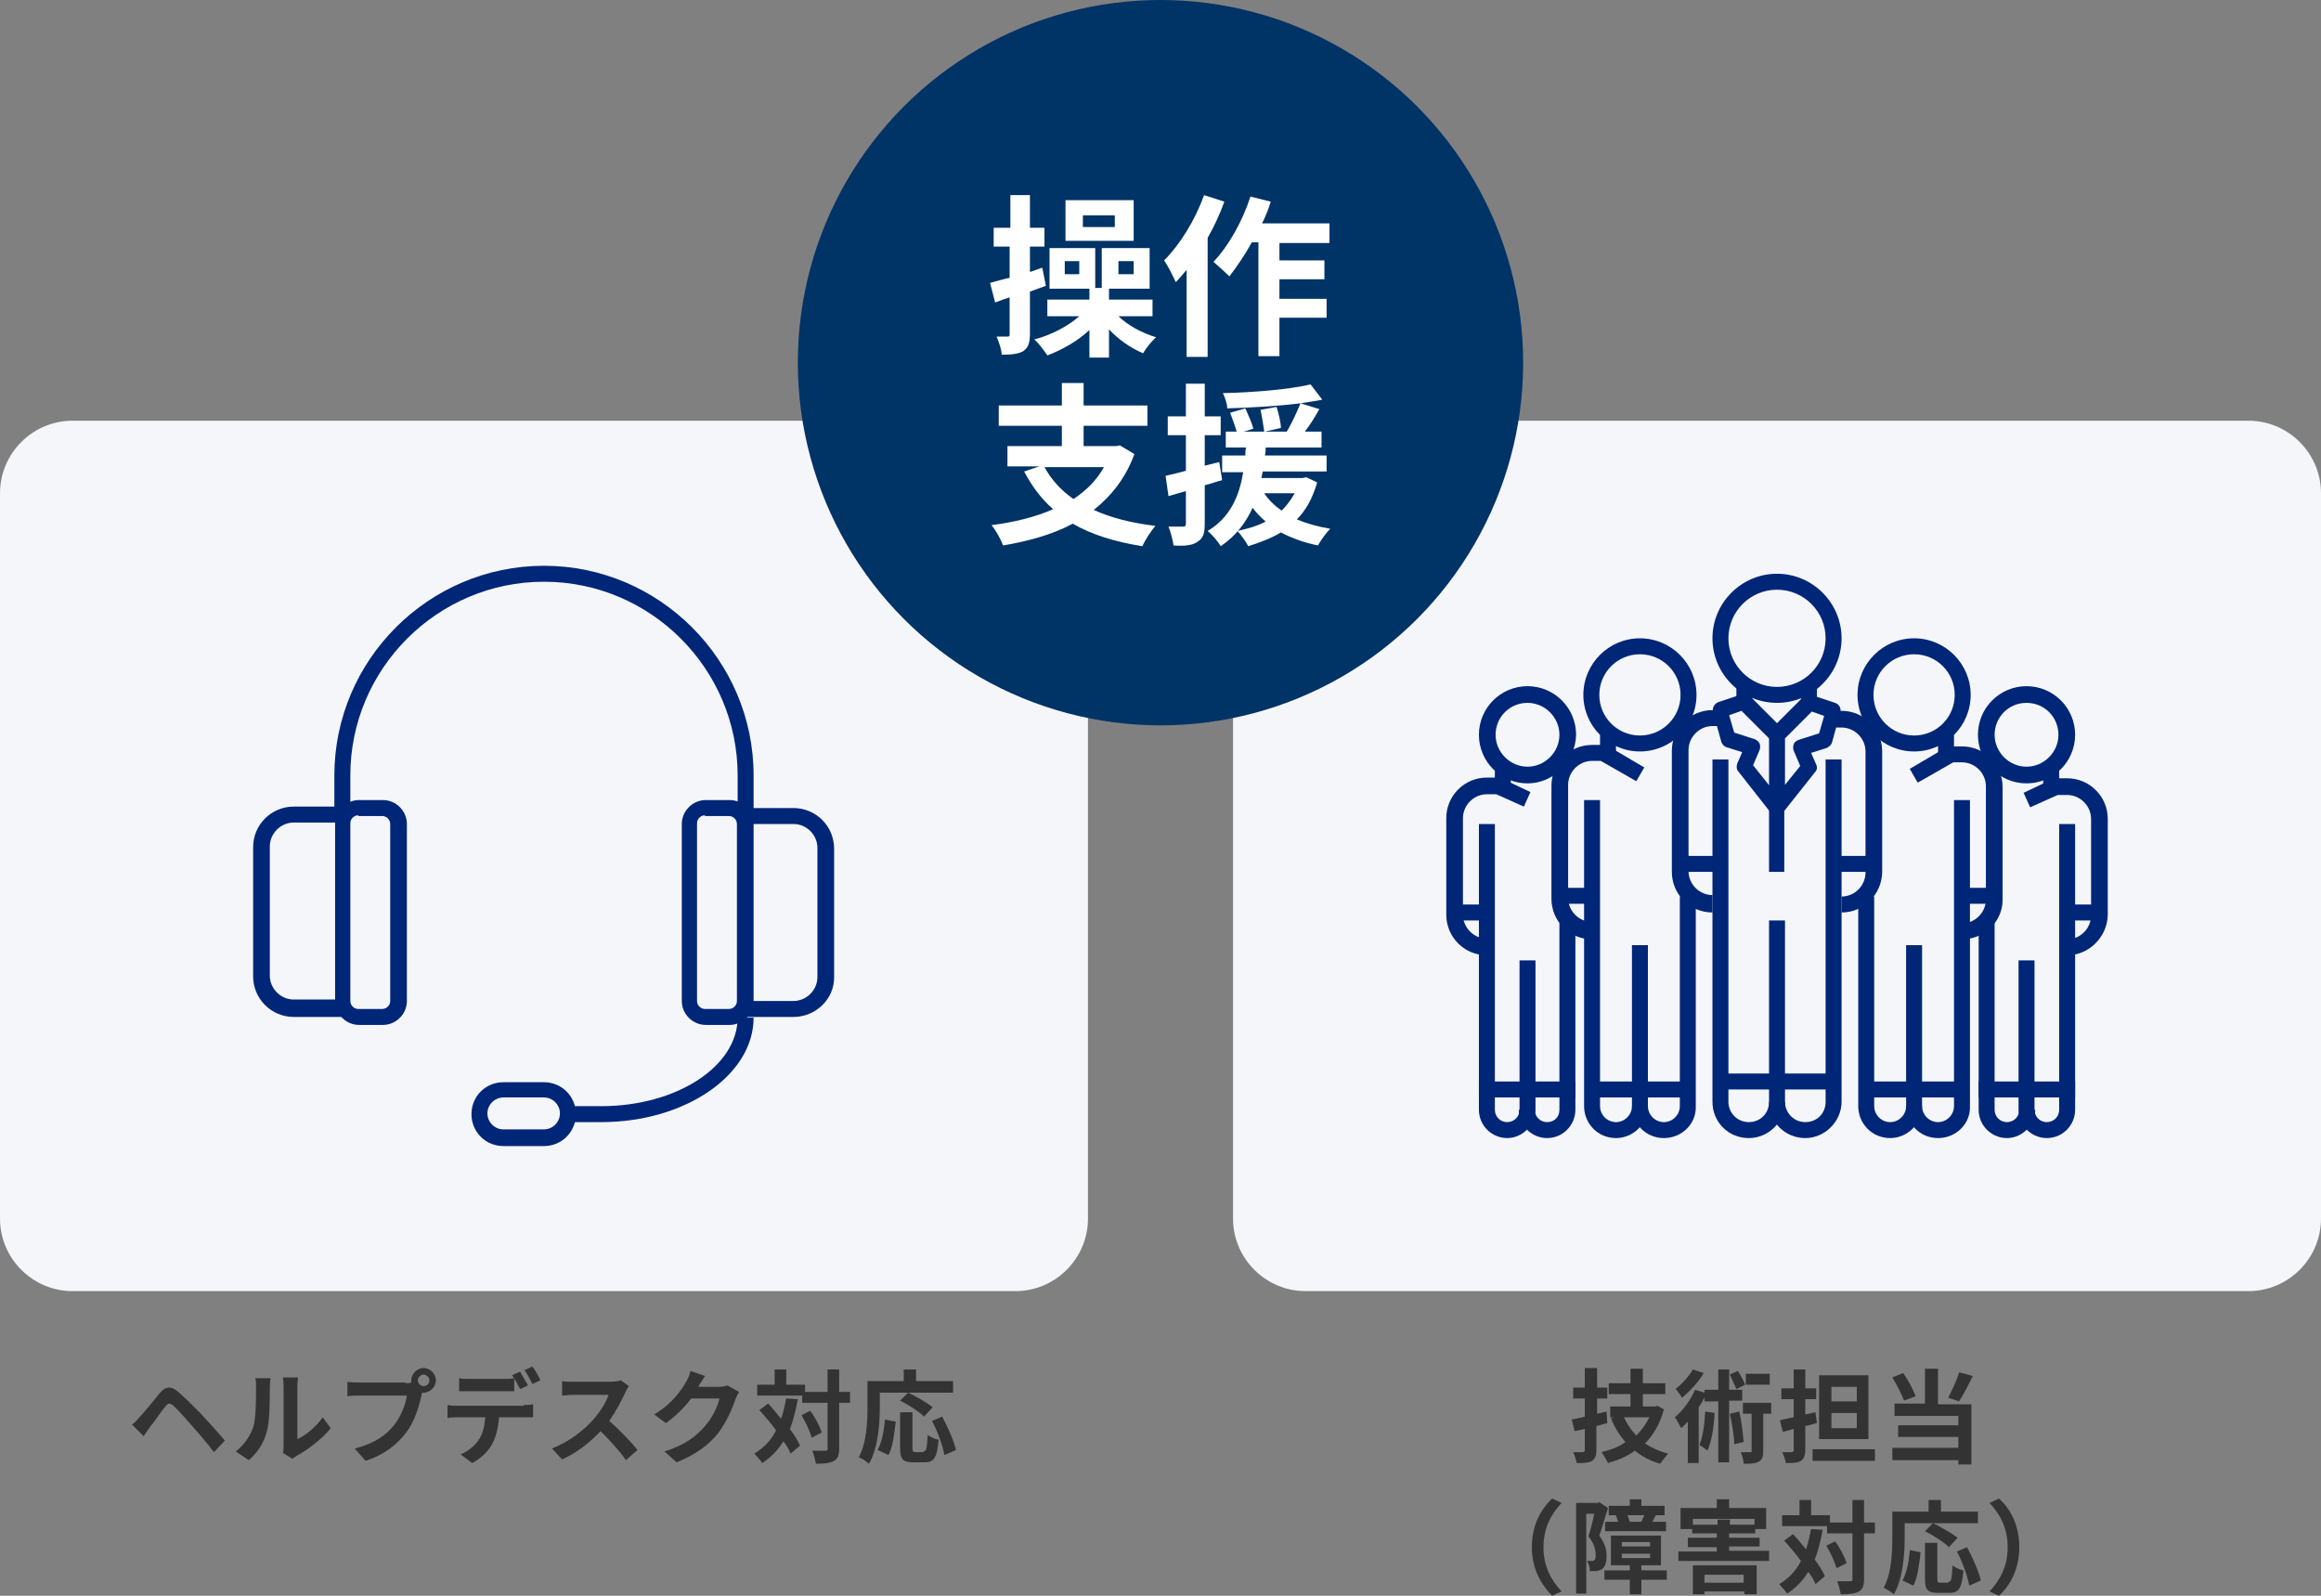
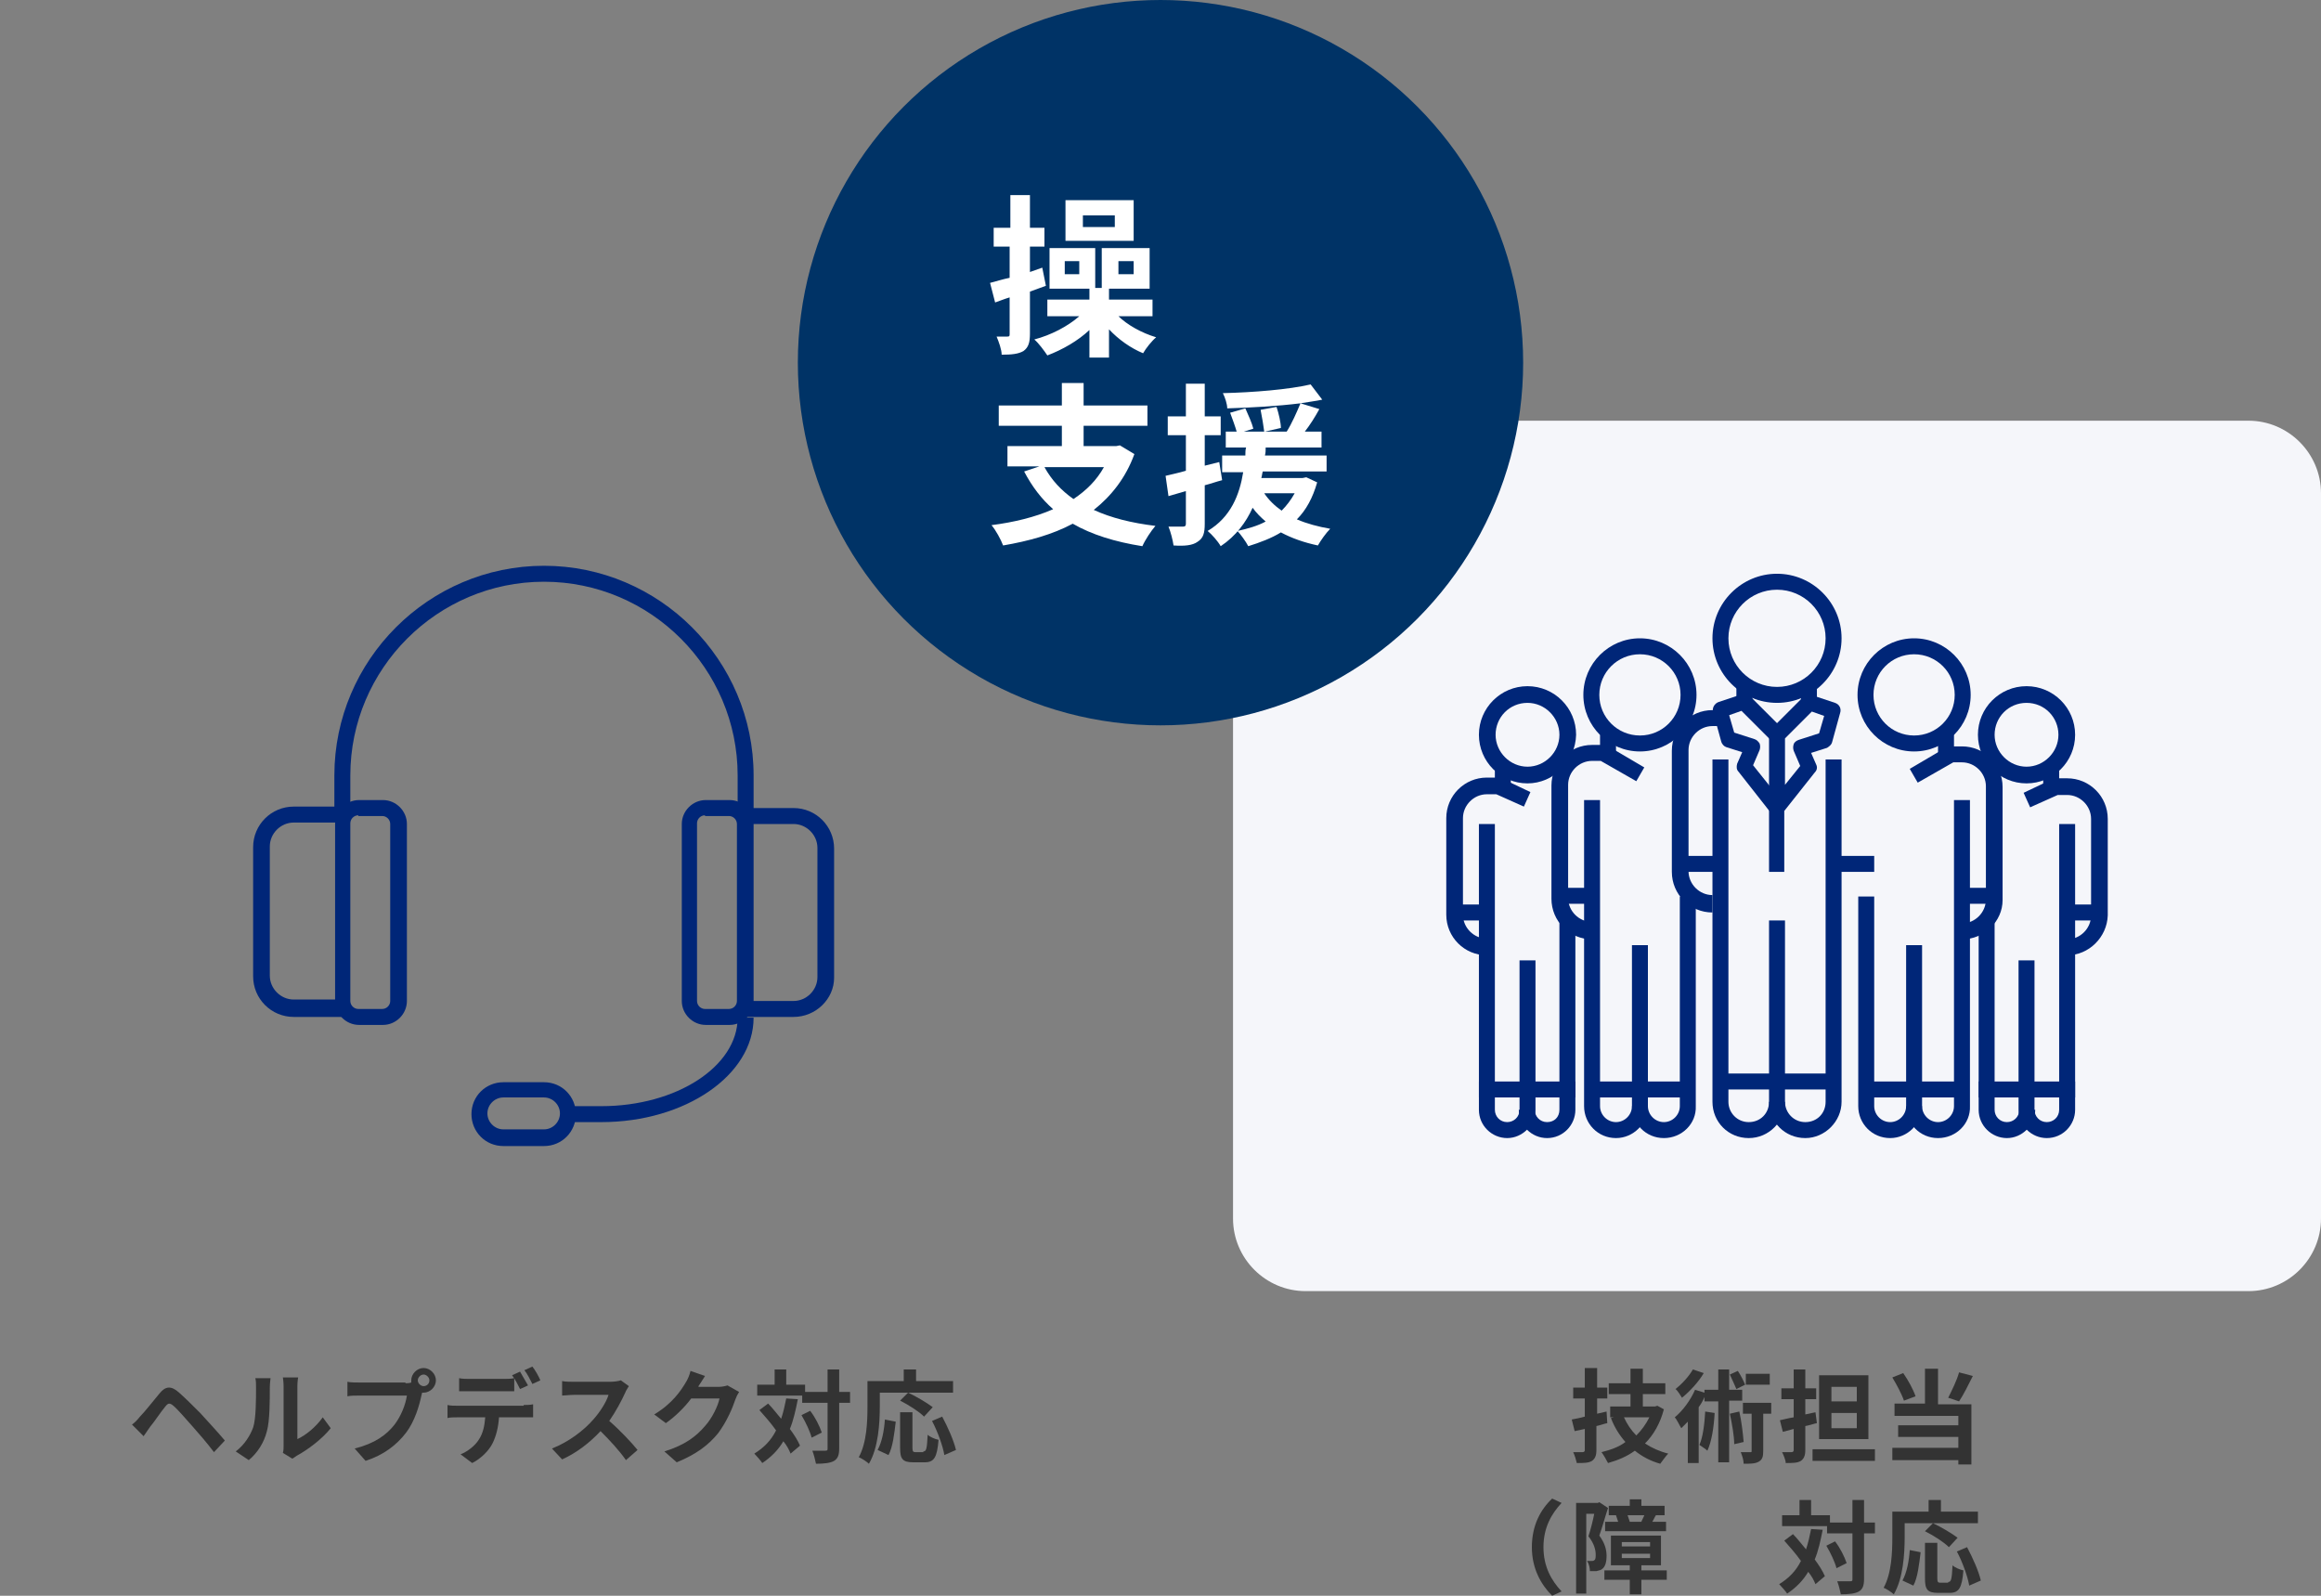
<svg xmlns="http://www.w3.org/2000/svg" version="1.1" id="レイヤー_1" x="0px" y="0px" width="320px" height="220px" viewBox="0 0 320 220" style="enable-background:new 0 0 320 220;" xml:space="preserve">
  <rect x="0" y="0" width="320" height="220" fill="#808080" stroke="none" />
  <style type="text/css">
	.st0{fill:#F5F6FA;}
	.st1{fill:#002678;}
	.st2{fill:#003366;}
	.st3{fill:#FFFFFF;}
	.st4{fill:#333333;}
</style>
  <g>
-     <path class="st0" d="M0,168c0,5.5,4.5,10,10,10h130c5.5,0,10-4.5,10-10V68c0-5.5-4.5-10-10-10H10C4.5,58,0,62.5,0,68L0,168z" />
    <g>
      <g>
        <path class="st1" d="M52.8,141.3h-3.3c-1.8,0-3.3-1.5-3.3-3.3v-24.4c0-1.8,1.5-3.3,3.3-3.3h3.3c1.8,0,3.3,1.5,3.3,3.3V138     C56.1,139.8,54.6,141.3,52.8,141.3z M49.4,112.4c-0.6,0-1.1,0.5-1.1,1.1V138c0,0.6,0.5,1.1,1.1,1.1h3.3c0.6,0,1.1-0.5,1.1-1.1     v-24.4c0-0.6-0.5-1.1-1.1-1.1H49.4z" />
        <path class="st1" d="M47.2,140.2h-6.7c-3.1,0-5.6-2.5-5.6-5.6v-17.8c0-3.1,2.5-5.6,5.6-5.6h6.7v2.2h-6.7c-1.8,0-3.3,1.5-3.3,3.3     v17.8c0,1.8,1.5,3.3,3.3,3.3h6.7V140.2z" />
      </g>
      <g>
        <path class="st1" d="M100.6,141.3h-3.3c-1.8,0-3.3-1.5-3.3-3.3v-24.4c0-1.8,1.5-3.3,3.3-3.3h3.3c1.8,0,3.3,1.5,3.3,3.3V138     C103.9,139.8,102.4,141.3,100.6,141.3z M97.2,112.4c-0.6,0-1.1,0.5-1.1,1.1V138c0,0.6,0.5,1.1,1.1,1.1h3.3c0.6,0,1.1-0.5,1.1-1.1     v-24.4c0-0.6-0.5-1.1-1.1-1.1H97.2z" />
        <path class="st1" d="M109.4,140.2h-6.7V138h6.7c1.8,0,3.3-1.5,3.3-3.3v-17.8c0-1.8-1.5-3.3-3.3-3.3h-6.7v-2.2h6.7     c3.1,0,5.6,2.5,5.6,5.6v17.8C115,137.7,112.5,140.2,109.4,140.2z" />
      </g>
      <path class="st1" d="M103.9,112.1h-2.2v-5.2c0-14.7-12-26.7-26.7-26.7s-26.7,12-26.7,26.7v5.2h-2.2v-5.2C46.1,91,59.1,78,75,78    s28.9,13,28.9,28.9V112.1z" />
      <path class="st1" d="M82.9,154.7h-4.5v-2.2h4.5c10.4,0,18.8-5.5,18.8-12.2h2.2C103.9,148.2,94.5,154.7,82.9,154.7z" />
      <path class="st1" d="M75,158h-5.6c-2.5,0-4.4-2-4.4-4.4c0-2.5,2-4.4,4.4-4.4H75c2.5,0,4.4,2,4.4,4.4C79.4,156,77.5,158,75,158z     M69.4,151.3c-1.2,0-2.2,1-2.2,2.2s1,2.2,2.2,2.2H75c1.2,0,2.2-1,2.2-2.2s-1-2.2-2.2-2.2H69.4z" />
    </g>
  </g>
  <g>
    <path class="st0" d="M320,168c0,5.5-4.5,10-10,10H180c-5.5,0-10-4.5-10-10V68c0-5.5,4.5-10,10-10h130c5.5,0,10,4.5,10,10V168z" />
    <g>
      <g>
        <path class="st1" d="M245,96.9c-4.9,0-8.9-4-8.9-8.9s4-8.9,8.9-8.9s8.9,4,8.9,8.9S249.9,96.9,245,96.9z M245,81.3     c-3.7,0-6.7,3-6.7,6.7s3,6.7,6.7,6.7s6.7-3,6.7-6.7S248.7,81.3,245,81.3z" />
        <path class="st1" d="M246.1,120.2h-2.2v-18.9c0-0.3,0.1-0.6,0.3-0.8l4.4-4.4c0.3-0.3,0.7-0.4,1.1-0.3l3.3,1.1     c0.6,0.2,0.9,0.8,0.7,1.4l-1.1,4c-0.1,0.4-0.4,0.6-0.7,0.8l-2.2,0.7l0.7,1.6c0.2,0.4,0.1,0.8-0.2,1.1l-4.2,5.3V120.2z      M246.1,101.8v6.4l2.1-2.6l-0.9-2.1c-0.1-0.3-0.1-0.6,0-0.9c0.1-0.3,0.4-0.5,0.7-0.6l2.8-0.9l0.7-2.4l-1.7-0.6L246.1,101.8z" />
        <path class="st1" d="M244.1,112l-4.4-5.6c-0.3-0.3-0.3-0.7-0.2-1.1l0.7-1.6L238,103c-0.3-0.1-0.6-0.4-0.7-0.8l-1.1-4     c-0.2-0.6,0.2-1.2,0.7-1.4l3.3-1.1c0.4-0.1,0.8,0,1.1,0.3l4.4,4.4l-1.6,1.6l-4-4l-1.7,0.6l0.7,2.4l2.8,0.9     c0.3,0.1,0.5,0.3,0.7,0.6c0.1,0.3,0.1,0.6,0,0.9l-0.9,2.1l4,5L244.1,112z" />
        <rect x="248.3" y="94.7" class="st1" width="2.2" height="2.2" />
        <rect x="239.4" y="94.7" class="st1" width="2.2" height="2.2" />
        <path class="st1" d="M248.9,156.9c-2.8,0-5-2.2-5-5v-25h2.2v25c0,1.5,1.2,2.8,2.8,2.8s2.8-1.2,2.8-2.8v-47.2h2.2v47.2     C253.9,154.6,251.6,156.9,248.9,156.9z" />
        <path class="st1" d="M241.1,156.9c-2.8,0-5-2.2-5-5v-47.2h2.2v47.2c0,1.5,1.2,2.8,2.8,2.8s2.8-1.2,2.8-2.8h2.2     C246.1,154.6,243.9,156.9,241.1,156.9z" />
        <rect x="237.2" y="148" class="st1" width="15.6" height="2.2" />
-         <path class="st1" d="M253.9,125.8v-2.2c1.8,0,3.3-1.5,3.3-3.3v-16.7c0-1.8-1.5-3.3-3.3-3.3h-1.5V98h1.5c3.1,0,5.6,2.5,5.6,5.6     v16.7C259.4,123.3,257,125.8,253.9,125.8z" />
        <path class="st1" d="M236.1,125.8c-3.1,0-5.6-2.5-5.6-5.6v-16.7c0-3.1,2.5-5.6,5.6-5.6h1.5v2.2h-1.5c-1.8,0-3.3,1.5-3.3,3.3v16.7     c0,1.8,1.5,3.3,3.3,3.3V125.8z" />
        <rect x="252.8" y="118" class="st1" width="5.6" height="2.2" />
        <rect x="231.7" y="118" class="st1" width="5.6" height="2.2" />
      </g>
      <g>
        <path class="st1" d="M263.9,103.6c-4.3,0-7.8-3.5-7.8-7.8s3.5-7.8,7.8-7.8c4.3,0,7.8,3.5,7.8,7.8S268.2,103.6,263.9,103.6z      M263.9,90.2c-3.1,0-5.6,2.5-5.6,5.6s2.5,5.6,5.6,5.6s5.6-2.5,5.6-5.6S267,90.2,263.9,90.2z" />
        <path class="st1" d="M279.4,108c-3.7,0-6.7-3-6.7-6.7c0-3.7,3-6.7,6.7-6.7c3.7,0,6.7,3,6.7,6.7C286.1,105,283.1,108,279.4,108z      M279.4,96.9c-2.5,0-4.4,2-4.4,4.4s2,4.4,4.4,4.4s4.4-2,4.4-4.4S281.9,96.9,279.4,96.9z" />
        <path class="st1" d="M267.2,156.9c-2.5,0-4.4-2-4.4-4.4v-22.2h2.2v22.2c0,1.2,1,2.2,2.2,2.2s2.2-1,2.2-2.2v-42.2h2.2v42.2     C271.7,154.9,269.7,156.9,267.2,156.9z" />
        <path class="st1" d="M260.6,156.9c-2.5,0-4.4-2-4.4-4.4v-28.9h2.2v28.9c0,1.2,1,2.2,2.2,2.2c1.2,0,2.2-1,2.2-2.2h2.2     C265,154.9,263,156.9,260.6,156.9z" />
        <rect x="257.2" y="149.1" class="st1" width="13.3" height="2.2" />
        <path class="st1" d="M270.5,129.5v-2.2c1.8,0,3.3-1.5,3.3-3.3v-15.6c0-1.8-1.5-3.3-3.3-3.3h-1.2l-4.9,2.8l-1.1-1.9l5.1-3     c0.2-0.1,0.4-0.1,0.6-0.1h1.5c3.1,0,5.6,2.5,5.6,5.6v15.6C276.1,127,273.6,129.5,270.5,129.5z" />
        <rect x="267.2" y="101.3" class="st1" width="2.2" height="3.3" />
        <rect x="270.6" y="122.4" class="st1" width="4.4" height="2.2" />
        <path class="st1" d="M282.2,156.9c-2.1,0-3.9-1.7-3.9-3.9v-20.6h2.2V153c0,0.9,0.7,1.7,1.7,1.7c0.9,0,1.7-0.7,1.7-1.7v-39.4h2.2     V153C286.1,155.1,284.4,156.9,282.2,156.9z" />
        <path class="st1" d="M276.7,156.9c-2.1,0-3.9-1.7-3.9-3.9v-26.3h2.2V153c0,0.9,0.7,1.7,1.7,1.7c0.9,0,1.7-0.7,1.7-1.7h2.2     C280.6,155.1,278.8,156.9,276.7,156.9z" />
        <rect x="272.8" y="149.1" class="st1" width="13.3" height="2.2" />
        <path class="st1" d="M285,131.7v-2.2c1.8,0,3.3-1.5,3.3-3.3v-13.3c0-1.8-1.5-3.3-3.3-3.3h-1.3l-3.8,1.7l-0.9-2l4-1.9     c0.1-0.1,0.3-0.1,0.5-0.1h1.5c3.1,0,5.6,2.5,5.6,5.6v13.3C290.5,129.2,288,131.7,285,131.7z" />
        <rect x="281.7" y="105.8" class="st1" width="2.2" height="3.3" />
        <rect x="285" y="124.7" class="st1" width="4.4" height="2.2" />
      </g>
      <g>
        <path class="st1" d="M226.1,103.6c-4.3,0-7.8-3.5-7.8-7.8s3.5-7.8,7.8-7.8s7.8,3.5,7.8,7.8S230.4,103.6,226.1,103.6z M226.1,90.2     c-3.1,0-5.6,2.5-5.6,5.6s2.5,5.6,5.6,5.6c3.1,0,5.6-2.5,5.6-5.6S229.2,90.2,226.1,90.2z" />
        <path class="st1" d="M210.6,108c-3.7,0-6.7-3-6.7-6.7c0-3.7,3-6.7,6.7-6.7c3.7,0,6.7,3,6.7,6.7C217.2,105,214.2,108,210.6,108z      M210.6,96.9c-2.5,0-4.4,2-4.4,4.4s2,4.4,4.4,4.4s4.4-2,4.4-4.4S213,96.9,210.6,96.9z" />
        <path class="st1" d="M222.8,156.9c-2.5,0-4.4-2-4.4-4.4v-42.2h2.2v42.2c0,1.2,1,2.2,2.2,2.2c1.2,0,2.2-1,2.2-2.2v-22.2h2.2v22.2     C227.2,154.9,225.2,156.9,222.8,156.9z" />
        <path class="st1" d="M229.4,156.9c-2.5,0-4.4-2-4.4-4.4h2.2c0,1.2,1,2.2,2.2,2.2c1.2,0,2.2-1,2.2-2.2v-28.9h2.2v28.9     C233.9,154.9,231.9,156.9,229.4,156.9z" />
        <rect x="219.4" y="149.1" class="st1" width="13.3" height="2.2" />
        <path class="st1" d="M219.5,129.5c-3.1,0-5.6-2.5-5.6-5.6v-15.6c0-3.1,2.5-5.6,5.6-5.6h1.5c0.2,0,0.4,0.1,0.6,0.1l5.1,3l-1.1,1.9     l-4.9-2.8h-1.2c-1.8,0-3.3,1.5-3.3,3.3v15.6c0,1.8,1.5,3.3,3.3,3.3V129.5z" />
        <rect x="220.6" y="101.3" class="st1" width="2.2" height="3.3" />
        <rect x="215" y="122.4" class="st1" width="4.4" height="2.2" />
        <path class="st1" d="M207.8,156.9c-2.1,0-3.9-1.7-3.9-3.9v-39.4h2.2V153c0,0.9,0.7,1.7,1.7,1.7c0.9,0,1.7-0.7,1.7-1.7v-20.6h2.2     V153C211.7,155.1,209.9,156.9,207.8,156.9z" />
        <path class="st1" d="M213.3,156.9c-2.1,0-3.9-1.7-3.9-3.9h2.2c0,0.9,0.7,1.7,1.7,1.7s1.7-0.7,1.7-1.7v-26.3h2.2V153     C217.2,155.1,215.5,156.9,213.3,156.9z" />
        <rect x="203.9" y="149.1" class="st1" width="13.3" height="2.2" />
        <path class="st1" d="M205,131.7c-3.1,0-5.6-2.5-5.6-5.6v-13.3c0-3.1,2.5-5.6,5.6-5.6h1.5c0.2,0,0.3,0,0.5,0.1l4,1.9l-0.9,2     l-3.8-1.7H205c-1.8,0-3.3,1.5-3.3,3.3v13.3c0,1.8,1.5,3.3,3.3,3.3V131.7z" />
        <rect x="206.1" y="105.8" class="st1" width="2.2" height="3.3" />
        <rect x="200.6" y="124.7" class="st1" width="4.4" height="2.2" />
      </g>
    </g>
  </g>
  <circle class="st2" cx="160" cy="50" r="50" />
  <g>
    <g>
      <path class="st3" d="M142,40.2V46c0,1.2-0.2,1.9-0.9,2.4c-0.7,0.4-1.6,0.5-3,0.5c0-0.7-0.4-1.8-0.7-2.5c0.7,0,1.3,0,1.5,0    c0.3,0,0.3-0.1,0.3-0.4v-5c-0.7,0.2-1.4,0.5-2,0.7l-0.7-2.7c0.8-0.2,1.7-0.5,2.7-0.7V34H137v-2.6h2.3v-4.5h2.7v4.5h2V34h-2v3.5    l1.7-0.6l0.5,2.5L142,40.2z M154.1,43.5c1.3,1.3,3.3,2.4,5.3,3c-0.6,0.5-1.4,1.5-1.8,2.2c-1.7-0.7-3.4-1.9-4.7-3.3v3.9h-2.7v-3.8    c-1.6,1.5-3.7,2.7-5.8,3.5c-0.4-0.6-1.2-1.7-1.8-2.2c2.3-0.6,4.6-1.8,6.2-3.2h-4.4v-2.3h5.8v-1.5h-5.5v-5.6h6.3v5.5h0.9v-5.5h6.6    v5.6h-5.6v1.5h6v2.3H154.1z M148.8,36h-2v1.8h2V36z M156.3,33.2h-9.4v-5.6h9.4V33.2z M153.7,29.7h-4.4v1.6h4.4V29.7z M154.2,37.8    h2.1V36h-2.1V37.8z" />
-       <path class="st3" d="M168.8,27.8c-0.6,1.7-1.4,3.4-2.3,5v16.4h-2.9v-12c-0.5,0.6-1,1.2-1.5,1.7c-0.3-0.7-1.1-2.3-1.6-3    c2.2-2.2,4.3-5.6,5.5-9L168.8,27.8z M176.4,33.4v2.5h6.2v2.6h-6.2v2.7h6.5v2.6h-6.5v5.3h-2.9V33.4h-0.9c-1,1.8-2.1,3.4-3.1,4.7    c-0.5-0.5-1.6-1.5-2.2-2c2.1-2.2,4-5.6,5.1-9l2.8,0.7c-0.3,1-0.7,2-1.2,3h9.3v2.7H176.4z" />
      <path class="st3" d="M156.4,62.6c-1.2,3.3-3.2,5.8-5.6,7.7c2.4,1.1,5.2,1.8,8.5,2.2c-0.6,0.7-1.4,1.9-1.8,2.8    c-3.8-0.6-7-1.6-9.6-3.1c-2.8,1.5-6.1,2.4-9.6,3c-0.3-0.8-1-2.1-1.6-2.8c3.1-0.4,6-1.1,8.5-2.2c-1.6-1.4-2.9-3.1-4-5.2l2.1-0.7    h-4.4v-2.8h7.5v-2.8h-8.7v-2.8h8.7v-3.1h3v3.1h8.8v2.8h-8.8v2.8h4.5l0.5-0.1L156.4,62.6z M144,64.4c1,1.8,2.3,3.2,4,4.4    c1.8-1.2,3.2-2.6,4.2-4.4H144z" />
      <path class="st3" d="M168.5,66.2c-0.8,0.2-1.6,0.5-2.4,0.7v5.3c0,1.3-0.2,2-1,2.5c-0.7,0.5-1.8,0.6-3.3,0.5    c-0.1-0.7-0.4-1.9-0.7-2.6c0.9,0,1.7,0,2,0c0.3,0,0.4-0.1,0.4-0.4v-4.5l-2.4,0.7l-0.4-2.8c0.8-0.2,1.8-0.4,2.8-0.7V60H161v-2.6    h2.5v-4.5h2.6v4.5h2.2V60h-2.2v4.2l2-0.5L168.5,66.2z M181.6,66.5c-0.6,2.1-1.5,3.8-2.8,5.1c1.4,0.6,2.9,1,4.6,1.3    c-0.6,0.6-1.3,1.6-1.7,2.3c-1.9-0.4-3.6-1-5.1-1.8c-1.3,0.8-2.9,1.4-4.5,1.9c-0.3-0.6-1.1-1.7-1.5-2.1c1.4-0.3,2.8-0.7,3.9-1.3    c-0.7-0.6-1.3-1.2-1.8-1.9c-0.9,2-2.3,3.9-4.4,5.3c-0.4-0.7-1.2-1.6-1.8-2.1c3.2-1.9,4.4-5,4.9-8.1h-2.9v-2.3h3.2    c0-0.4,0-0.8,0.1-1.1H169v-2.2h1.5c-0.2-0.7-0.6-1.8-0.9-2.6l2.1-0.6c0.4,0.9,0.9,2,1.1,2.8l-1.3,0.4h2.8c-0.1-0.8-0.3-2-0.5-3    l2.2-0.4c0.3,0.9,0.6,2.2,0.6,2.9l-2.2,0.5h3c0.7-1.1,1.4-2.7,1.9-3.9c-3.2,0.4-6.9,0.6-10.1,0.7c0-0.6-0.3-1.5-0.6-2.1    c4.2-0.1,9.1-0.5,12.1-1.2l1.6,2.1c-0.9,0.2-1.9,0.3-3,0.5l2.6,0.8c-0.6,1.1-1.3,2.2-2,3.1h2.3v2.2h-7.7c0,0.4,0,0.7-0.1,1.1h8.5    V65h-8.8c-0.1,0.3-0.1,0.6-0.2,0.9h5.7l0.5-0.1L181.6,66.5z M174.3,68c0.6,0.9,1.4,1.7,2.4,2.4c0.7-0.7,1.3-1.5,1.8-2.4H174.3z" />
    </g>
  </g>
  <g>
    <path class="st4" d="M18.2,196.4c0.4-0.3,0.7-0.6,1.1-1.1c0.6-0.6,1.7-2,2.7-3.2c0.8-1,1.6-1.1,2.7-0.1c0.9,0.8,2,1.9,2.9,2.8   c0.9,1,2.4,2.6,3.4,3.8l-1.5,1.6c-0.9-1.2-2.2-2.7-3-3.6c-0.9-1-2-2.3-2.6-2.8c-0.5-0.4-0.7-0.4-1.1,0.1c-0.6,0.7-1.5,2.1-2.1,2.8   l-0.9,1.3L18.2,196.4z" />
    <path class="st4" d="M32.5,200.1c1.2-0.9,2-2.2,2.4-3.3c0.4-1.2,0.4-3.9,0.4-5.5c0-0.6,0-0.9-0.1-1.3h2.1c0,0.1-0.1,0.7-0.1,1.3   c0,1.7,0,4.6-0.4,6c-0.4,1.6-1.3,3-2.5,4L32.5,200.1z M39,200.3c0.1-0.3,0.1-0.7,0.1-1v-8.2c0-0.6-0.1-1.2-0.1-1.2h2.1   c0,0-0.1,0.6-0.1,1.2v7.3c1.1-0.5,2.5-1.6,3.5-3l1.1,1.5c-1.2,1.5-3.2,3-4.7,3.8c-0.3,0.2-0.4,0.3-0.6,0.4L39,200.3z" />
    <path class="st4" d="M55.9,190.7c0.2,0,0.5,0,0.8-0.1c0-0.1,0-0.2,0-0.3c0-0.9,0.8-1.7,1.7-1.7c0.9,0,1.7,0.8,1.7,1.7   c0,0.9-0.8,1.7-1.7,1.7c-0.1,0-0.1,0-0.2,0l-0.1,0.4c-0.3,1.4-0.9,3.5-2.1,5.1c-1.3,1.7-3.1,3.1-5.6,3.9l-1.5-1.7   c2.8-0.7,4.4-1.9,5.5-3.3c0.9-1.2,1.5-2.7,1.7-4h-6.5c-0.6,0-1.3,0-1.7,0.1v-2c0.4,0.1,1.2,0.1,1.7,0.1H55.9z M59.2,190.3   c0-0.4-0.4-0.8-0.8-0.8c-0.4,0-0.8,0.4-0.8,0.8c0,0.4,0.4,0.8,0.8,0.8C58.8,191.1,59.2,190.8,59.2,190.3z" />
    <path class="st4" d="M72.2,193.7c0.3,0,0.9,0,1.3-0.1v1.8c-0.3,0-0.9,0-1.3,0h-3.4c-0.1,1.4-0.4,2.6-0.9,3.6   c-0.5,1-1.6,2.1-2.8,2.7l-1.6-1.2c1-0.4,2-1.2,2.5-2c0.6-0.9,0.8-1.9,0.9-3.1H63c-0.4,0-1,0-1.3,0.1v-1.8c0.4,0.1,0.9,0.1,1.3,0.1   H72.2z M64.8,191.8c-0.5,0-1.1,0-1.5,0V190c0.4,0.1,1,0.1,1.5,0.1h4.6c0.5,0,1,0,1.5-0.1v1.8c-0.5,0-1,0-1.5,0H64.8z M71.7,191.5   c-0.3-0.6-0.7-1.4-1.1-1.9l1.1-0.5c0.3,0.5,0.8,1.4,1.1,1.9L71.7,191.5z M73.4,190.8c-0.3-0.6-0.7-1.4-1.1-1.9l1.1-0.5   c0.4,0.5,0.9,1.4,1.1,1.9L73.4,190.8z" />
    <path class="st4" d="M86.7,191.1c-0.1,0.2-0.4,0.6-0.5,0.9c-0.5,1.1-1.3,2.6-2.2,3.9c1.4,1.2,3.1,3,3.9,4l-1.6,1.4   c-0.9-1.3-2.2-2.7-3.5-4c-1.5,1.6-3.3,3-5.3,3.9l-1.4-1.5c2.3-0.9,4.4-2.5,5.7-4c0.9-1,1.8-2.4,2.1-3.4h-4.7   c-0.6,0-1.4,0.1-1.7,0.1v-2c0.4,0.1,1.2,0.1,1.7,0.1h4.9c0.6,0,1.2-0.1,1.5-0.2L86.7,191.1z" />
    <path class="st4" d="M101.9,191.9c-0.2,0.3-0.4,0.7-0.5,1c-0.4,1.2-1.2,3.1-2.4,4.7c-1.3,1.6-3,2.9-5.7,4l-1.7-1.5   c2.9-0.9,4.4-2.1,5.6-3.5c1-1.1,1.8-2.8,2-3.8h-3.9c-0.9,1.2-2.2,2.5-3.5,3.4l-1.6-1.2c2.5-1.5,3.7-3.3,4.4-4.5   c0.2-0.3,0.5-1,0.6-1.5l2,0.7c-0.3,0.5-0.7,1.1-0.9,1.4l0,0.1h2.8c0.4,0,0.9-0.1,1.2-0.2L101.9,191.9z" />
    <path class="st4" d="M110,192.9c-0.3,1.5-0.6,2.9-1.1,4.1c0.6,0.8,1.1,1.6,1.4,2.3l-1.3,1.1c-0.2-0.5-0.5-1.1-1-1.7   c-0.7,1.2-1.7,2.2-2.9,3c-0.2-0.3-0.8-1-1.1-1.3c1.3-0.8,2.3-1.8,3-3.2c-0.7-1-1.6-2-2.3-2.8l1.2-0.9c0.6,0.6,1.2,1.4,1.8,2.1   c0.3-0.9,0.5-1.8,0.7-2.8L110,192.9z M117.2,193.4h-1.5v6.3c0,0.9-0.2,1.4-0.7,1.7c-0.5,0.3-1.4,0.4-2.5,0.4   c-0.1-0.5-0.3-1.3-0.5-1.8c0.8,0,1.5,0,1.8,0c0.3,0,0.3-0.1,0.3-0.3v-6.3h-3.5v-1h-6.2v-1.5h2.4v-2.1h1.6v2.1h2.6v1h3.1v-3.1h1.6   v3.1h1.5V193.4z M111.7,194.5c0.7,0.9,1.3,2.1,1.6,3l-1.4,0.7c-0.2-0.8-0.8-2.1-1.4-3.1L111.7,194.5z" />
    <path class="st4" d="M121.3,193.9c0,2.3-0.2,5.7-1.5,7.9c-0.3-0.3-1.1-0.8-1.4-0.9c1.1-2,1.2-4.9,1.2-7v-3.5h5v-1.6h1.7v1.6h5.1   v1.6h-10.1V193.9z M121,199.9c0.6-1.1,0.9-2.7,1-4.2l1.5,0.3c-0.2,1.6-0.4,3.5-1,4.6L121,199.9z M127.3,200.1   c0.4,0,0.5-0.3,0.6-2.3c0.3,0.3,1,0.6,1.5,0.7c-0.2,2.4-0.6,3.1-1.9,3.1h-1.6c-1.5,0-1.8-0.5-1.8-2v-4.9h1.7v4.9   c0,0.5,0.1,0.6,0.4,0.6H127.3z M127.4,195.3c-0.7-0.7-2.1-1.6-3.3-2.2l1.1-1.1c1.1,0.5,2.6,1.4,3.4,2L127.4,195.3z M129.9,195.3   c0.8,1.5,1.6,3.3,1.9,4.6l-1.6,0.7c-0.2-1.2-0.9-3.2-1.7-4.7L129.9,195.3z" />
  </g>
  <g>
    <path class="st4" d="M221.6,196.2c-0.5,0.1-1,0.3-1.5,0.4v3.3c0,0.8-0.2,1.2-0.6,1.5c-0.5,0.3-1.1,0.3-2.1,0.3   c-0.1-0.4-0.3-1.1-0.5-1.5c0.5,0,1.1,0,1.3,0c0.2,0,0.3-0.1,0.3-0.3v-2.9l-1.4,0.3l-0.4-1.6c0.5-0.1,1.1-0.2,1.8-0.4v-2.5h-1.6   v-1.5h1.6v-2.7h1.7v2.7h1.4v1.5h-1.4v2.1l1.3-0.3L221.6,196.2z M229.4,194.3c-0.5,1.9-1.4,3.5-2.6,4.7c0.9,0.6,2,1.1,3.2,1.4   c-0.3,0.3-0.8,1-1.1,1.4c-1.4-0.4-2.5-1-3.5-1.8c-1.1,0.8-2.3,1.3-3.7,1.7c-0.2-0.4-0.6-1.1-0.9-1.5c1.2-0.3,2.4-0.7,3.3-1.4   c-0.8-0.9-1.5-2-2-3.3l0.4-0.1H222v-1.5h2.8v-1.7h-3v-1.5h3v-2h1.7v2h3.1v1.5h-3.1v1.7h1.7l0.3-0.1L229.4,194.3z M223.9,195.4   c0.4,0.9,1,1.8,1.7,2.5c0.7-0.7,1.3-1.5,1.8-2.5H223.9z" />
    <path class="st4" d="M238.4,193.2v8.4h-1.5v-8.4h-1.9v-0.6c-0.2,0.5-0.5,1-0.8,1.4v7.7h-1.5v-5.7c-0.3,0.3-0.6,0.6-0.9,0.9   c-0.2-0.3-0.6-1.2-0.9-1.5c1.1-0.9,2.2-2.4,2.8-3.8l1.3,0.4v-0.4h1.9v-2.8h1.5v2.8h1.8v1.5H238.4z M234.9,189.3   c-0.7,1.2-1.9,2.5-3,3.4c-0.2-0.3-0.6-1-0.9-1.2c0.9-0.7,1.9-1.8,2.4-2.7L234.9,189.3z M236.4,194.8c-0.1,1.9-0.4,3.9-1,5.2   c-0.2-0.2-0.8-0.6-1.1-0.8c0.5-1.1,0.7-2.9,0.8-4.6L236.4,194.8z M239.4,191.5c-0.2-0.5-0.6-1.3-0.9-2l1.1-0.5   c0.4,0.6,0.8,1.4,1,1.9L239.4,191.5z M239.8,194.6c0.3,1.3,0.5,3,0.6,4.2l-1.3,0.3c0-1.1-0.3-2.8-0.6-4.2L239.8,194.6z    M244.2,194.9h-1.1v5.1c0,0.8-0.1,1.2-0.6,1.5c-0.5,0.3-1.2,0.3-2.1,0.3c0-0.5-0.2-1.1-0.4-1.6c0.6,0,1.2,0,1.3,0   c0.2,0,0.2,0,0.2-0.2v-5.1h-1.2v-1.5h3.9V194.9z M244,190.9h-3.3v-1.5h3.3V190.9z" />
    <path class="st4" d="M250.5,196.2c-0.5,0.1-1,0.3-1.6,0.4v3.3c0,0.8-0.2,1.2-0.6,1.5c-0.5,0.3-1.1,0.3-2.1,0.3   c0-0.4-0.3-1.1-0.5-1.5c0.5,0,1.1,0,1.3,0c0.2,0,0.3-0.1,0.3-0.3V197l-1.5,0.4l-0.4-1.6c0.5-0.1,1.2-0.3,1.9-0.4v-2.5h-1.7v-1.5   h1.7v-2.6h1.6v2.6h1.5v1.5h-1.5v2.1l1.4-0.3L250.5,196.2z M258.5,199.8v1.6h-8.6v-1.6H258.5z M257.6,198.4h-6.8v-8.8h6.8V198.4z    M256,191.2h-3.5v2h3.5V191.2z M256,194.8h-3.5v2.1h3.5V194.8z" />
    <path class="st4" d="M262.5,193.1c-0.3-0.9-1-2.2-1.6-3.2l1.5-0.6c0.7,1,1.4,2.3,1.7,3.2L262.5,193.1z M267.3,193.6h4.5v8.3H270   v-0.6h-9.1v-1.7h9.1v-1.5h-8.3v-1.6h8.3v-1.3h-8.8v-1.7h4.2v-4.8h1.8V193.6z M272,189.7c-0.6,1.2-1.3,2.6-1.9,3.5l-1.5-0.5   c0.5-1,1.2-2.4,1.5-3.5L272,189.7z" />
    <path class="st4" d="M211.2,213.3c0-3,1.2-5.2,2.8-6.7l1.3,0.6c-1.4,1.5-2.5,3.4-2.5,6.1s1.1,4.6,2.5,6.1L214,220   C212.5,218.5,211.2,216.3,211.2,213.3z" />
    <path class="st4" d="M221.7,207.9c-0.4,1.2-0.8,2.7-1.2,3.8c0.8,1.1,1,2,1,2.8c0,0.9-0.2,1.5-0.6,1.8c-0.2,0.2-0.5,0.2-0.8,0.3   c-0.2,0-0.6,0-0.9,0c0-0.4-0.1-1-0.4-1.4c0.3,0,0.4,0,0.6,0c0.2,0,0.3,0,0.4-0.1c0.2-0.1,0.2-0.4,0.2-0.8c0-0.6-0.2-1.5-1-2.5   c0.3-0.9,0.6-2.1,0.8-3.1h-1.1v11h-1.4v-12.5h3l0.2-0.1L221.7,207.9z M229.8,217.8h-3.5v2h-1.6v-2h-3.5v-1.3h3.5v-0.7h-2.6v-4.1   h6.9v4.1h-2.7v0.7h3.5V217.8z M223.1,209.8c-0.1-0.3-0.2-0.6-0.3-0.9h-1v-1.3h2.9v-0.9h1.6v0.9h3.2v1.3h-1.2   c-0.2,0.3-0.3,0.6-0.5,0.9h1.9v1.3h-8.4v-1.3H223.1z M223.6,213.2h3.9v-0.6h-3.9V213.2z M223.6,214.8h3.9v-0.6h-3.9V214.8z    M226.3,209.8c0.1-0.3,0.3-0.6,0.4-0.9h-2.3c0.1,0.3,0.2,0.6,0.3,0.9H226.3z" />
-     <path class="st4" d="M243.9,213.9v1.3h-12.5v-1.3h5.3v-0.6h-4V212h4v-0.6h-3.4v-0.6h-1.6v-2.9h5v-1.2h1.7v1.2h5.1v2.9H242v0.6h-3.6   v0.6h4.2v1.2h-4.2v0.6H243.9z M233.4,215.8h8.8v4h-1.7v-0.4H235v0.4h-1.6V215.8z M236.8,210.2v-0.7h1.7v0.7h3.4v-0.8h-8.5v0.8   H236.8z M235,217.1v1.1h5.4v-1.1H235z" />
    <path class="st4" d="M251.3,210.9c-0.3,1.5-0.6,2.9-1.1,4.1c0.6,0.8,1.1,1.6,1.4,2.3l-1.3,1.1c-0.2-0.5-0.5-1.1-1-1.7   c-0.7,1.2-1.7,2.2-2.9,3c-0.2-0.3-0.8-1-1.1-1.3c1.3-0.8,2.3-1.8,3-3.2c-0.7-1-1.6-2-2.3-2.8l1.2-0.9c0.6,0.6,1.2,1.4,1.8,2.1   c0.3-0.9,0.5-1.8,0.7-2.8L251.3,210.9z M258.5,211.4H257v6.3c0,0.9-0.2,1.4-0.7,1.7c-0.5,0.3-1.4,0.4-2.5,0.4   c-0.1-0.5-0.3-1.3-0.5-1.8c0.8,0,1.5,0,1.8,0c0.3,0,0.3-0.1,0.3-0.3v-6.3h-3.5v-1h-6.2v-1.5h2.4v-2.1h1.6v2.1h2.6v1h3.1v-3.1h1.6   v3.1h1.5V211.4z M253,212.5c0.7,0.9,1.3,2.1,1.6,3l-1.4,0.7c-0.2-0.8-0.8-2.1-1.4-3.1L253,212.5z" />
    <path class="st4" d="M262.6,211.9c0,2.3-0.2,5.7-1.5,7.9c-0.3-0.3-1.1-0.8-1.4-0.9c1.1-2,1.2-4.9,1.2-7v-3.5h5v-1.6h1.7v1.6h5.1   v1.6h-10.1V211.9z M262.3,217.9c0.6-1.1,0.9-2.7,1-4.2l1.5,0.3c-0.2,1.6-0.4,3.5-1,4.6L262.3,217.9z M268.6,218.1   c0.4,0,0.5-0.3,0.6-2.3c0.3,0.3,1,0.6,1.5,0.7c-0.2,2.4-0.6,3.1-1.9,3.1h-1.6c-1.5,0-1.8-0.5-1.8-2v-4.9h1.7v4.9   c0,0.5,0.1,0.6,0.4,0.6H268.6z M268.7,213.3c-0.7-0.7-2.1-1.6-3.3-2.2l1.1-1.1c1.1,0.5,2.6,1.4,3.4,2L268.7,213.3z M271.2,213.3   c0.8,1.5,1.6,3.3,1.9,4.6l-1.6,0.7c-0.2-1.2-0.9-3.2-1.7-4.7L271.2,213.3z" />
-     <path class="st4" d="M278.4,213.3c0,3-1.2,5.2-2.8,6.7l-1.3-0.6c1.4-1.5,2.5-3.4,2.5-6.1s-1.1-4.6-2.5-6.1l1.3-0.6   C277.2,208,278.4,210.3,278.4,213.3z" />
  </g>
</svg>